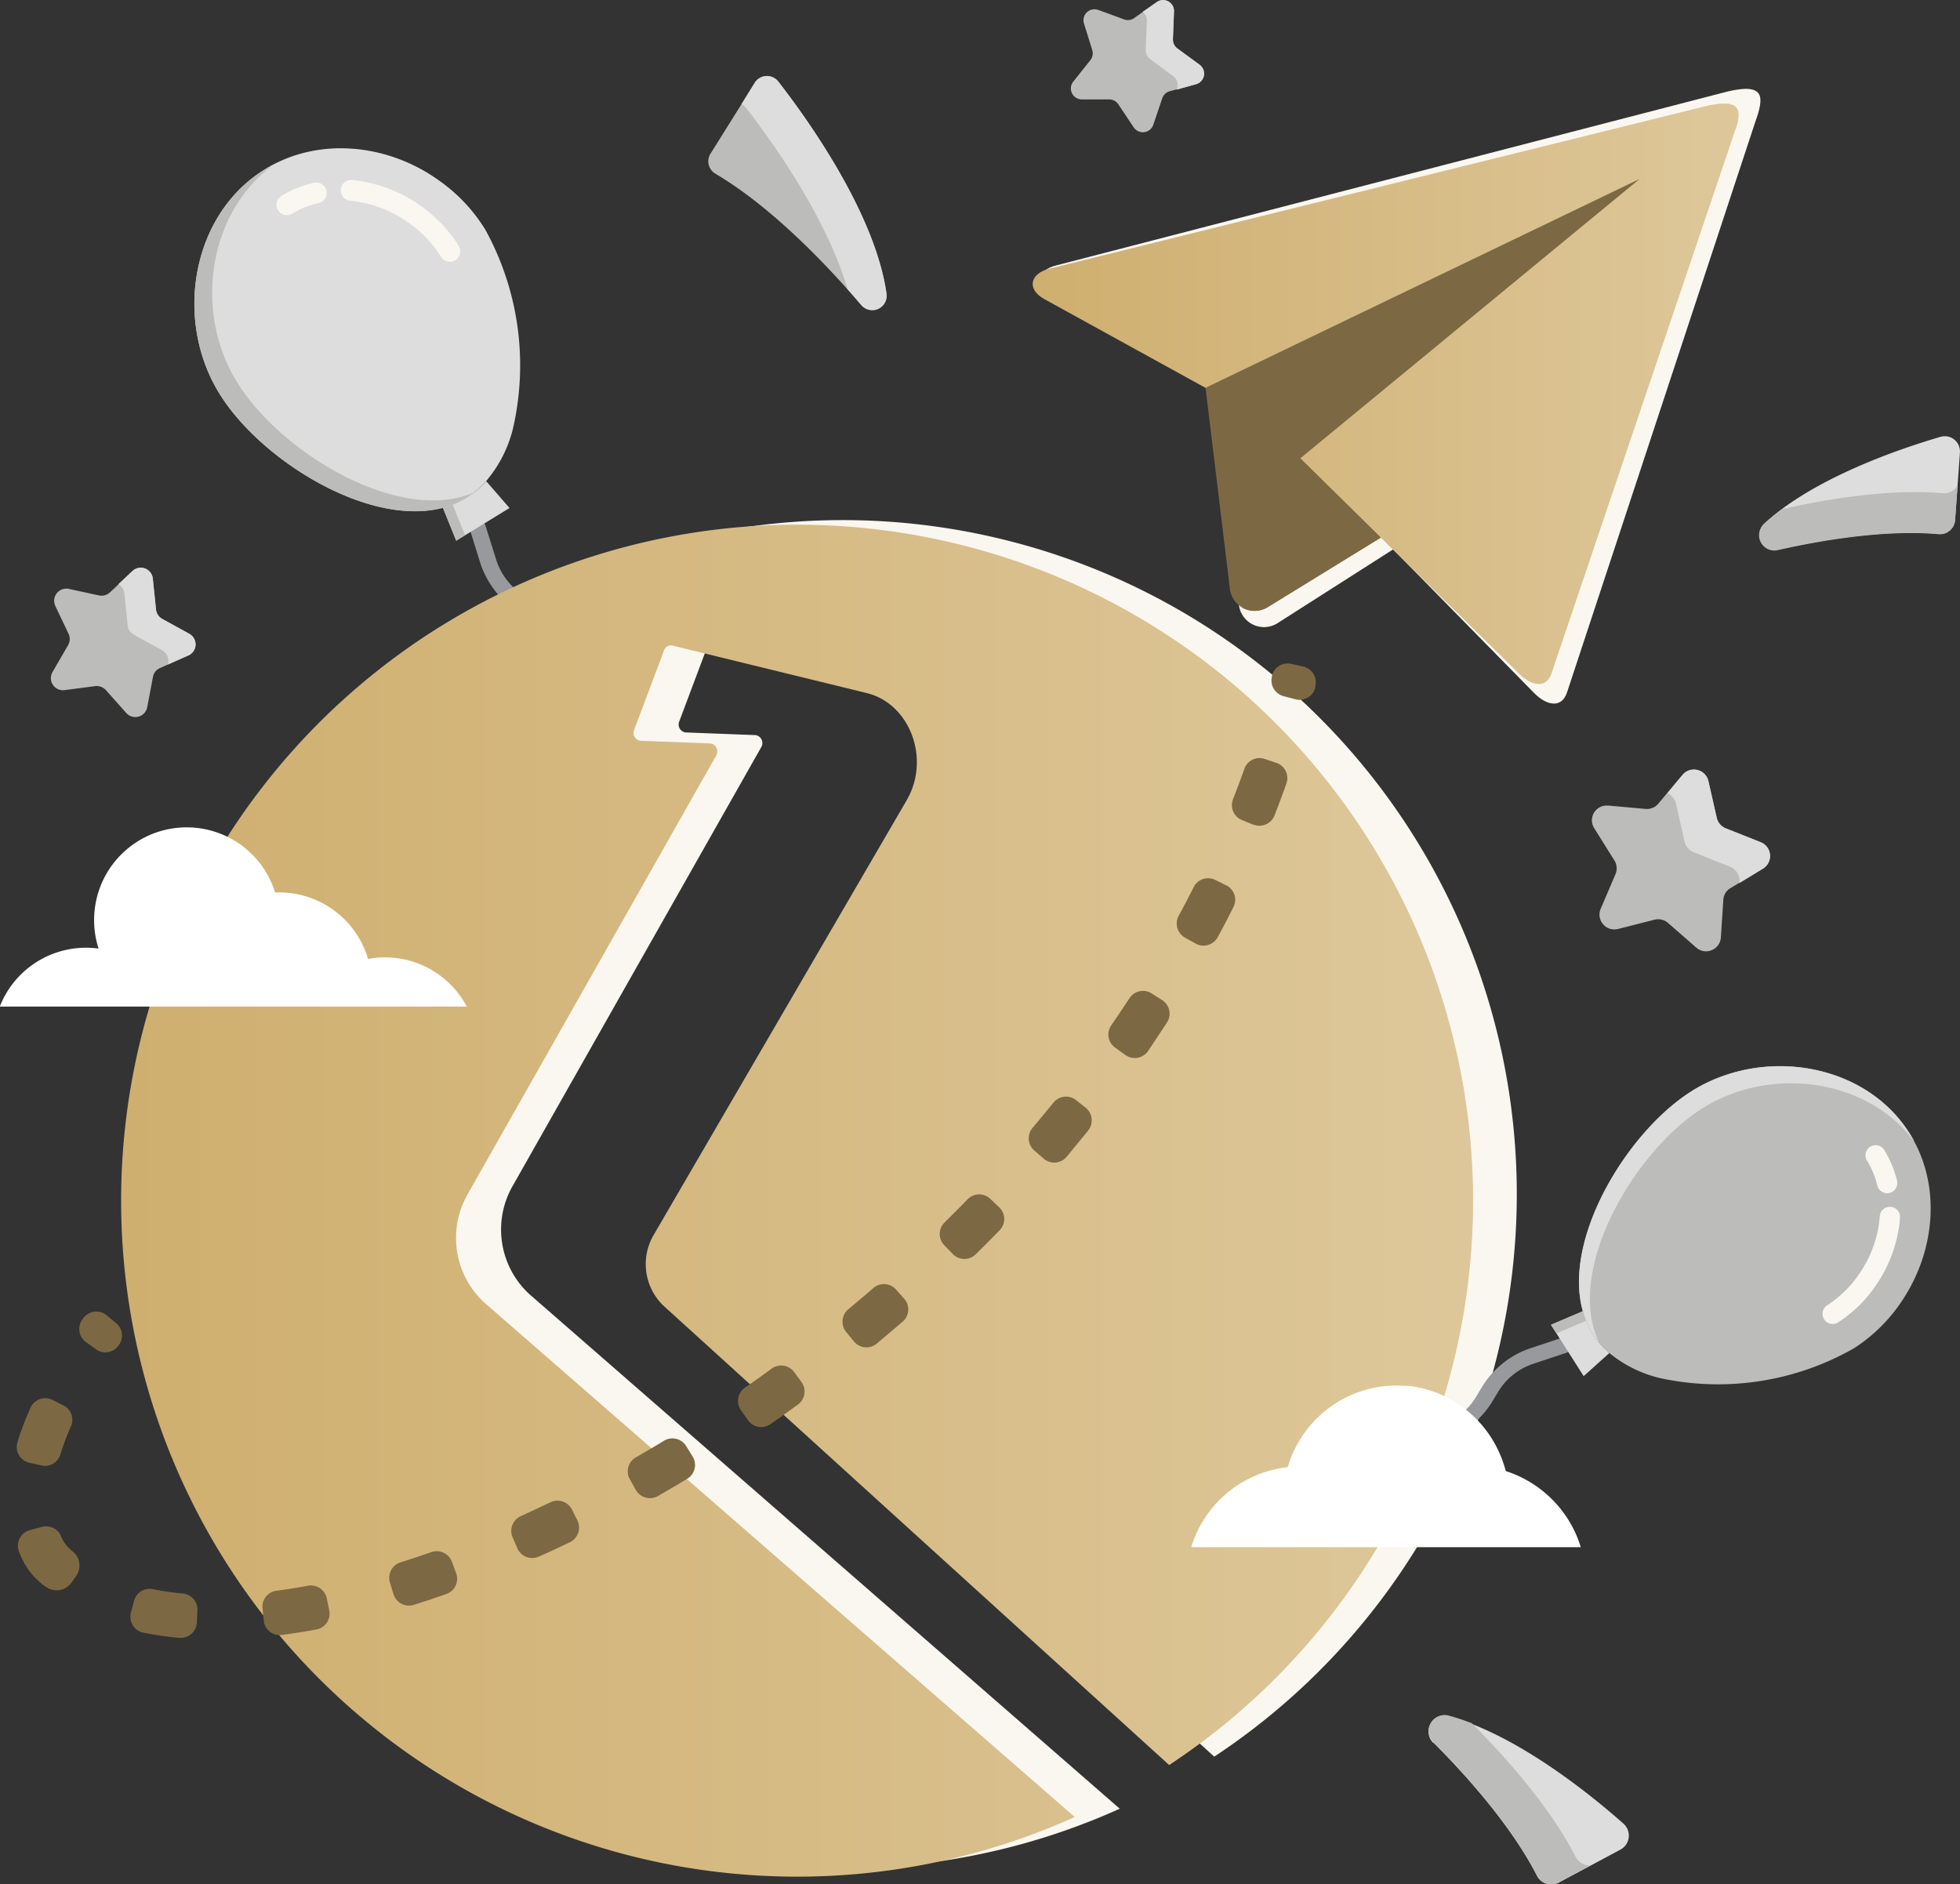
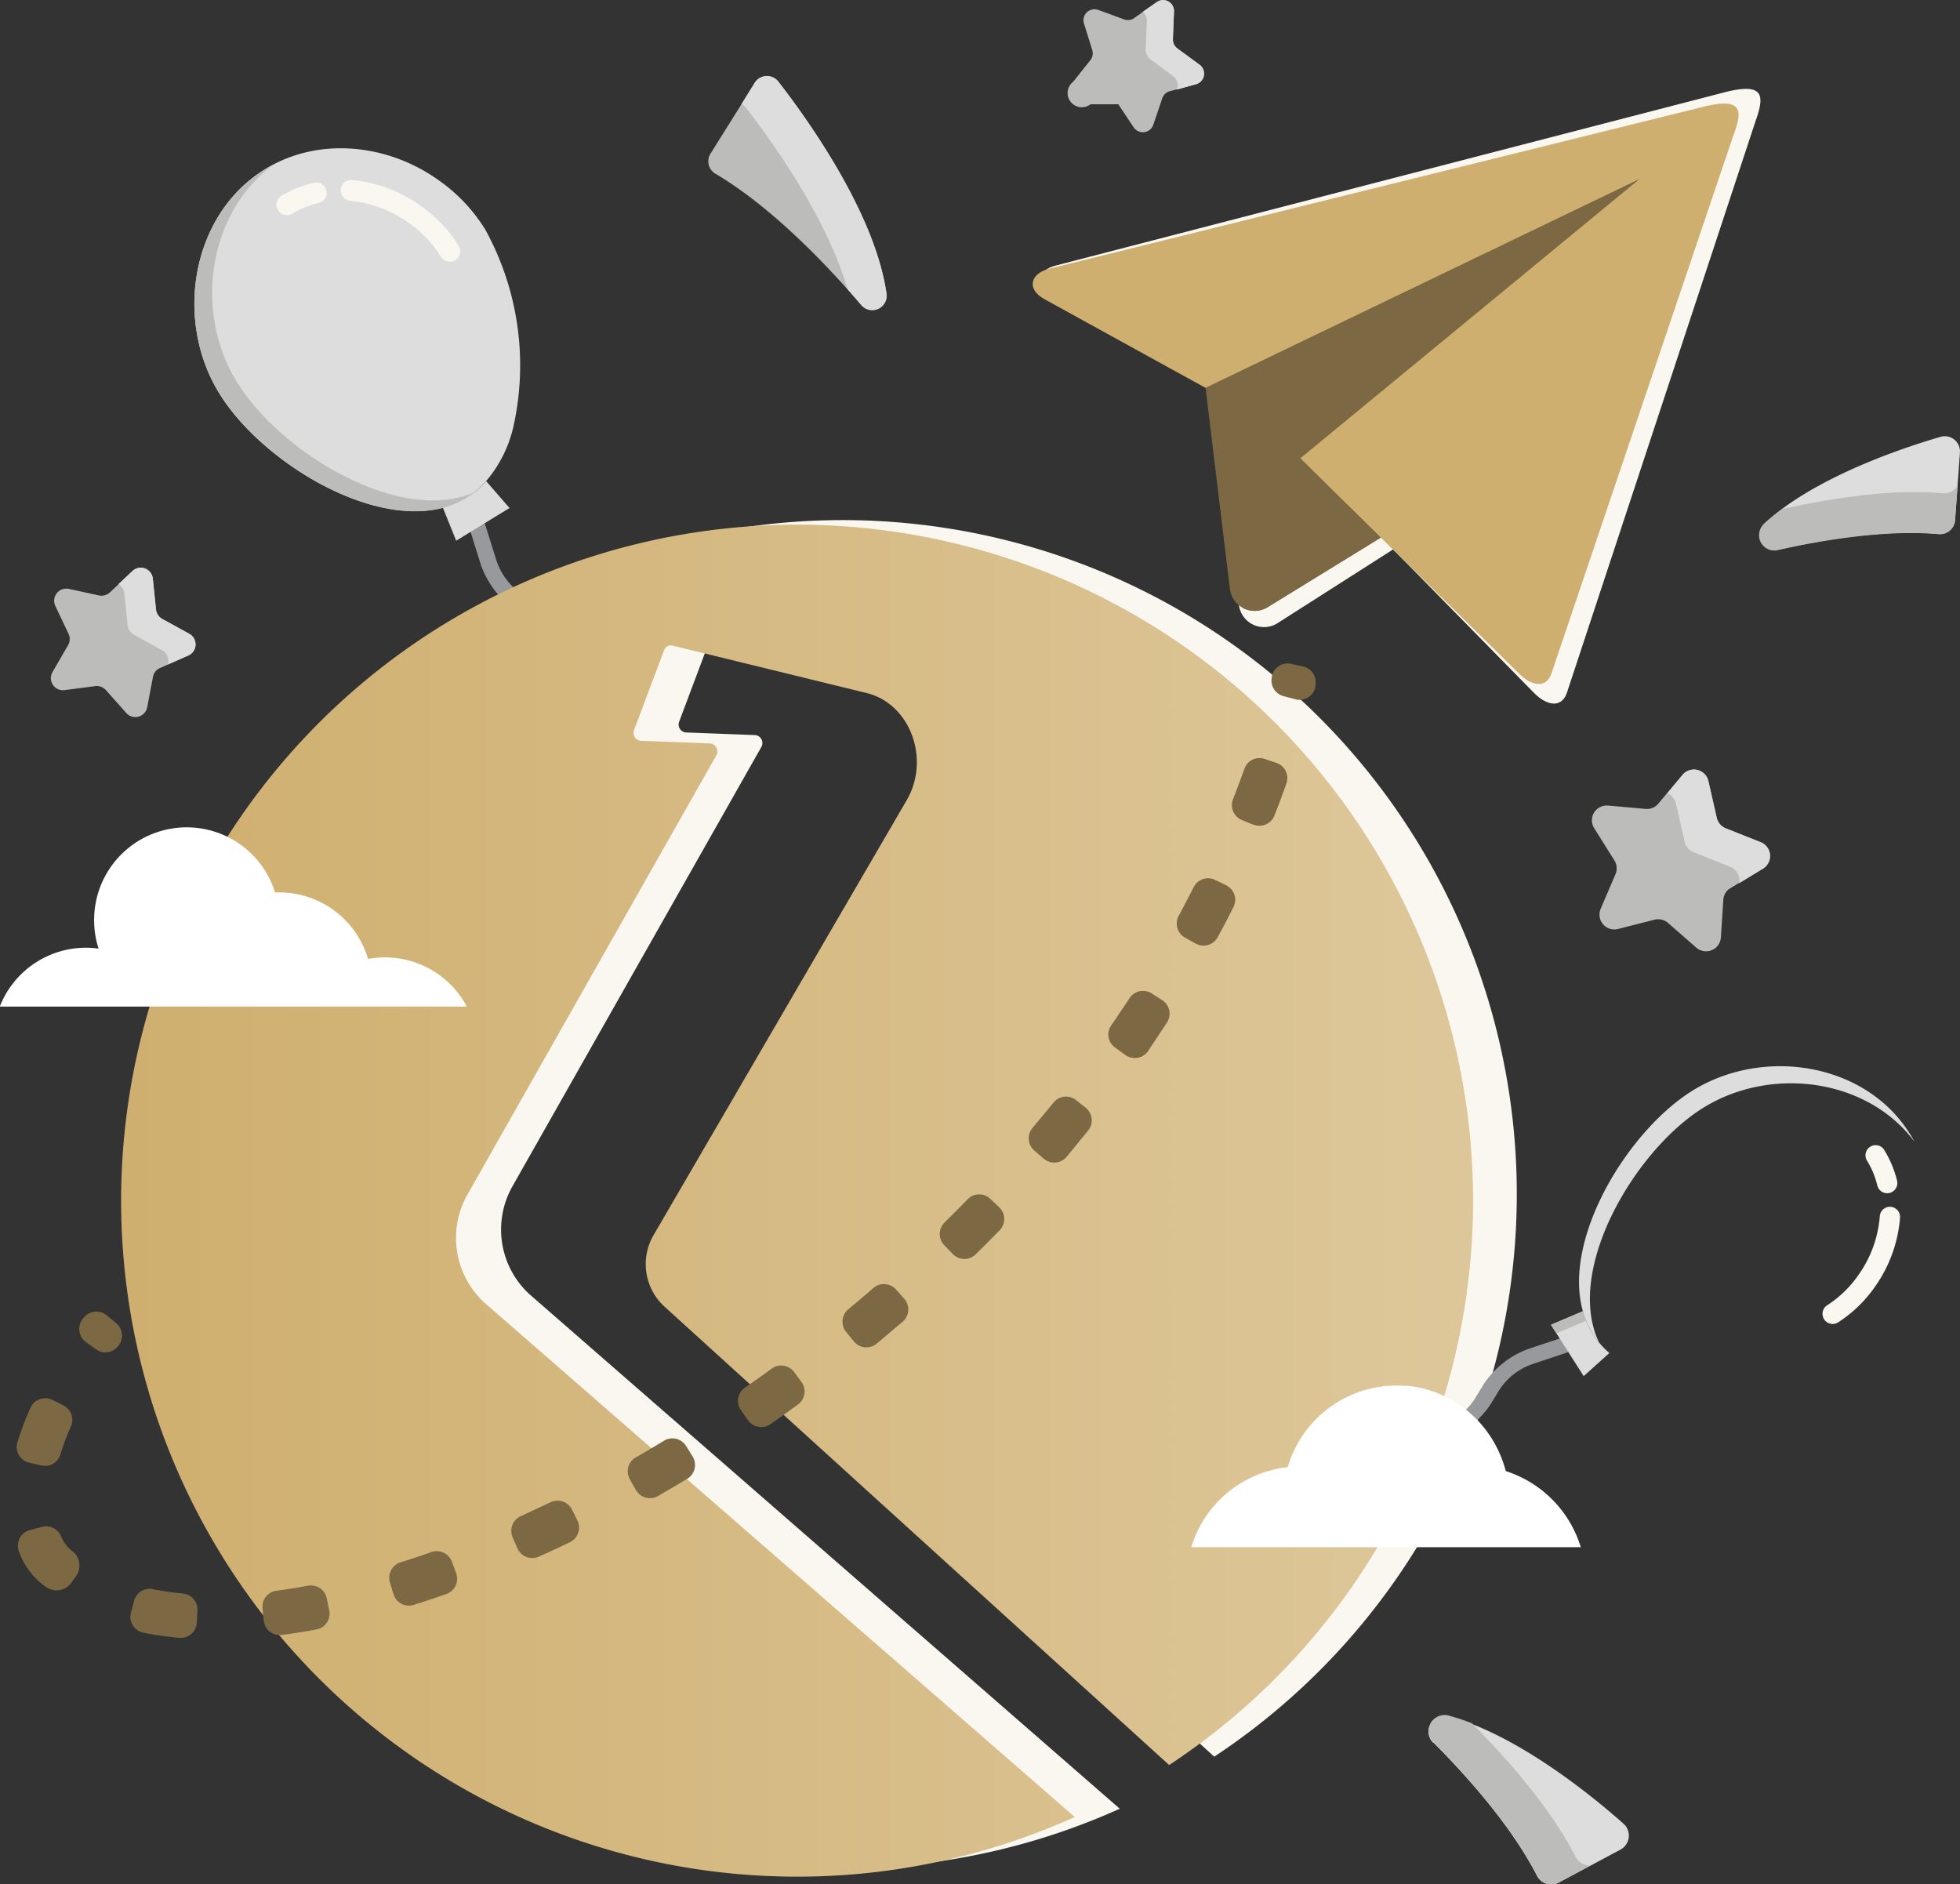
<svg xmlns="http://www.w3.org/2000/svg" xmlns:xlink="http://www.w3.org/1999/xlink" viewBox="0 0 272.13 261.62">
  <rect x="0" y="0" width="272.13" height="261.62" fill="#333333" stroke="none" />
  <defs>
    <style>.cls-1,.cls-7{fill:#faf6f0;}.cls-2{fill:#98999c;}.cls-3{fill:#ddd;}.cls-4{fill:#bcbcbb;}.cls-5{fill:#cfaf6f;}.cls-6,.cls-7,.cls-8{opacity:0.3;}.cls-6{fill:url(#linear-gradient);}.cls-8{fill:url(#linear-gradient-2);}.cls-9{fill:#7c6943;}.cls-10{fill:#fff;}</style>
    <linearGradient id="linear-gradient" x1="16.98" y1="166.81" x2="204.45" y2="166.81" gradientUnits="userSpaceOnUse">
      <stop offset="0" stop-color="#fff" stop-opacity="0" />
      <stop offset="1" stop-color="#fff" />
    </linearGradient>
    <linearGradient id="linear-gradient-2" x1="143.43" y1="54.67" x2="241.44" y2="54.67" xlink:href="#linear-gradient" />
  </defs>
  <title>Asset 29</title>
  <g id="Layer_2" data-name="Layer 2">
    <g id="Layer_1-2" data-name="Layer 1">
      <path class="cls-1" d="M73.49,179.67a12.2,12.2,0,0,1-2.32-15l34.52-60.93a1.11,1.11,0,0,0-.81-1.68l-9.69-.37a1.11,1.11,0,0,1-.88-1.53l4.16-11.08a1,1,0,0,1,1.13-.65l27,6.59c6,1.47,8.89,9.14,5.55,14.88L97,170.34a8,8,0,0,0,1.39,9.79l70.2,63.76a93.59,93.59,0,1,0-13.12,7.23Z" />
      <path class="cls-2" d="M80.68,96.67a1.06,1.06,0,0,1-1.07,0,1.89,1.89,0,0,1-.81-1L77.36,91a9.2,9.2,0,0,0-3.83-5L72,85a12.87,12.87,0,0,1-5.37-7L65.2,73.4c-.23-.75.08-1.42.69-1.51a1.61,1.61,0,0,1,1.55,1.2l1.44,4.58a9.21,9.21,0,0,0,3.83,5l1.52,1a12.91,12.91,0,0,1,5.37,7L81,95.29A1.18,1.18,0,0,1,80.68,96.67Z" />
      <path class="cls-3" d="M60.87,25c-7-5-16.61-6.09-24.06-1.51-10.21,6.25-12.66,20.85-6.4,31.06C36,63.74,51.09,73.24,61.49,70.49a11.85,11.85,0,0,0,6-3.69,17.75,17.75,0,0,0,3.73-7.3,39.09,39.09,0,0,0-3.84-27.62A23.22,23.22,0,0,0,60.87,25Z" />
      <path class="cls-4" d="M64,69a11.62,11.62,0,0,0,2-.72,9,9,0,0,1-1.18.84,12.18,12.18,0,0,1-3.28,1.39C51.09,73.24,36,63.74,30.41,54.56c-6.26-10.21-3.81-24.81,6.4-31.06a13.07,13.07,0,0,1,1.26-.71C28.88,29.43,26.87,43.26,32.88,53,38.51,62.23,53.56,71.72,64,69Z" />
      <path class="cls-3" d="M61.49,70.49l1.85,4.58,7.4-4.54L67.5,66.8A11.85,11.85,0,0,1,61.49,70.49Z" />
-       <path class="cls-4" d="M61.49,70.49a12.52,12.52,0,0,0,1.35-.44l1.74,4.26-1.24.76Z" />
      <path class="cls-1" d="M56.71,30.92a16,16,0,0,1,4.52,4.74,1.44,1.44,0,1,0,2.46-1.51,18.94,18.94,0,0,0-5.32-5.6A19.58,19.58,0,0,0,49,25a1.45,1.45,0,1,0-.27,2.88A16.68,16.68,0,0,1,56.71,30.92Z" />
      <path class="cls-1" d="M40.59,29.66a11.64,11.64,0,0,1,3.64-1.46,1.45,1.45,0,0,0-.64-2.83,15.16,15.16,0,0,0-4.52,1.82,1.45,1.45,0,0,0,1.52,2.47Z" />
      <path class="cls-2" d="M194.6,201.14a1,1,0,0,1,0-1,1.78,1.78,0,0,1,1-.81l4.43-1.47A9,9,0,0,0,204.9,194l.9-1.5a12.57,12.57,0,0,1,6.77-5.34l4.43-1.47c.72-.24,1.38,0,1.47.65a1.56,1.56,0,0,1-1.14,1.53l-4.43,1.47a9,9,0,0,0-4.84,3.81l-.9,1.49a12.55,12.55,0,0,1-6.78,5.34L196,201.47A1.12,1.12,0,0,1,194.6,201.14Z" />
-       <path class="cls-4" d="M264,180.72c4.7-6.92,5.65-16.25,1.08-23.43-6.25-9.84-20.49-12-30.32-5.73-8.85,5.63-17.85,20.42-15,30.49a11.62,11.62,0,0,0,3.68,5.8,17.44,17.44,0,0,0,7.17,3.51,38.07,38.07,0,0,0,26.82-4.18A22.75,22.75,0,0,0,264,180.72Z" />
      <path class="cls-3" d="M221.28,184.43a11.25,11.25,0,0,0,.73,1.93,8.49,8.49,0,0,1-.84-1.13,11.76,11.76,0,0,1-1.4-3.18c-2.84-10.07,6.16-24.86,15-30.49,9.83-6.25,24.07-4.11,30.32,5.73a13.62,13.62,0,0,1,.71,1.21c-6.6-8.84-20.09-10.56-29.52-4.57C227.44,159.56,218.44,174.36,221.28,184.43Z" />
      <path class="cls-3" d="M219.77,182.05l-4.43,1.88,4.54,7.13,3.57-3.21A11.62,11.62,0,0,1,219.77,182.05Z" />
      <path class="cls-4" d="M219.77,182.05a10.26,10.26,0,0,0,.45,1.32l-4.12,1.75-.76-1.19Z" />
      <path class="cls-1" d="M258.2,176.77a15.59,15.59,0,0,1-4.54,4.47,1.41,1.41,0,0,0,1.51,2.38,18.44,18.44,0,0,0,5.36-5.27,19.14,19.14,0,0,0,3.27-9.23,1.41,1.41,0,1,0-2.81-.21A16.21,16.21,0,0,1,258.2,176.77Z" />
      <path class="cls-1" d="M259.17,161.06a11.92,11.92,0,0,1,1.48,3.53,1.41,1.41,0,0,0,2.74-.67,14.79,14.79,0,0,0-1.85-4.37,1.41,1.41,0,0,0-2.37,1.51Z" />
      <path class="cls-5" d="M67.22,180.83a12.22,12.22,0,0,1-2.31-15l34.52-60.92a1.12,1.12,0,0,0-.81-1.69l-9.69-.37a1.1,1.1,0,0,1-.89-1.52L92.2,90.28a1,1,0,0,1,1.14-.66l27,6.6c6,1.47,8.89,9.13,5.55,14.88L90.74,171.49a8,8,0,0,0,1.39,9.8l70.2,63.76a93.85,93.85,0,1,0-13.12,7.22Z" />
      <path class="cls-6" d="M67.22,180.83a12.22,12.22,0,0,1-2.31-15l34.52-60.92a1.12,1.12,0,0,0-.81-1.69l-9.69-.37a1.1,1.1,0,0,1-.89-1.52L92.2,90.28a1,1,0,0,1,1.14-.66l27,6.6c6,1.47,8.89,9.13,5.55,14.88L90.74,171.49a8,8,0,0,0,1.39,9.8l70.2,63.76a93.85,93.85,0,1,0-13.12,7.22Z" />
      <path class="cls-1" d="M168.61,54.36l-22.79-13c-2.57-1.46-2-3.81.85-4.51l93.27-24.16c5.15-1.18,5,.77,3.75,4.27L217.57,96.11c-.76,2.33-2.89,1.81-4.57.1L193.42,76.26Z" />
      <path class="cls-7" d="M168.61,54.36l-22.79-13c-2.57-1.46-2-3.81.85-4.51l93.27-24.16c5.15-1.18,5,.77,3.75,4.27L217.57,96.11c-.76,2.33-2.89,1.81-4.57.1L193.42,76.26Z" />
      <path class="cls-1" d="M230.3,23.47,168.61,54.36,172,83.87a3.51,3.51,0,0,0,5.36,2.66l16.09-10.27L182,64.65Z" />
      <path class="cls-5" d="M167.38,53.85,145,41.53c-2.51-1.39-2-3.61.82-4.26L237,14.7c5-1.1,4.92.75,3.68,4.05L215.41,93.48c-.74,2.2-2.82,1.71-4.47.08L191.72,74.64Z" />
-       <path class="cls-8" d="M167.38,53.85,145,41.53c-2.51-1.39-2-3.61.82-4.26L237,14.7c5-1.1,4.92.75,3.68,4.05L215.41,93.48c-.74,2.2-2.82,1.71-4.47.08L191.72,74.64Z" />
      <path class="cls-9" d="M227.65,24.84l-60.27,29,3.38,27.92A3.46,3.46,0,0,0,176,84.3l15.71-9.66-11.18-11Z" />
      <path class="cls-9" d="M172.48,84.36A3.44,3.44,0,0,0,176,84.3l15.71-9.66-5.59-5.5-5.59-5.51Z" />
      <path class="cls-9" d="M13.38,187.37l-1.4-1a2.25,2.25,0,0,1-.55-3.17l.15-.2a2.25,2.25,0,0,1,3.23-.39l1.31,1.09a2.25,2.25,0,0,1,.38,3.06l-.05.06A2.23,2.23,0,0,1,13.38,187.37Z" />
      <path class="cls-9" d="M24.91,227.4a46.94,46.94,0,0,1-5-.72,2.25,2.25,0,0,1-1.73-2.79l.44-1.65a2.23,2.23,0,0,1,2.59-1.61,37.85,37.85,0,0,0,4.2.61,2.23,2.23,0,0,1,2,2.32l-.08,1.71A2.25,2.25,0,0,1,24.91,227.4ZM36.62,225l-.17-1.7a2.22,2.22,0,0,1,1.91-2.44c1.43-.19,2.89-.42,4.38-.7a2.26,2.26,0,0,1,2.63,1.74l.34,1.67A2.23,2.23,0,0,1,44,226.22c-1.64.31-3.26.56-4.84.77A2.23,2.23,0,0,1,36.62,225Zm18-3.69-.49-1.63a2.25,2.25,0,0,1,1.49-2.77c1.41-.44,2.83-.91,4.26-1.42a2.26,2.26,0,0,1,2.86,1.33l.59,1.6A2.24,2.24,0,0,1,62,221.3q-2.3.81-4.56,1.52A2.23,2.23,0,0,1,54.63,221.3ZM9.92,219.73a2.53,2.53,0,0,1-3.66.5L6,220.05a10.16,10.16,0,0,1-3.29-4.44,2.26,2.26,0,0,1,1.39-3.16L5.8,212a2.25,2.25,0,0,1,2.59,1.09,5.12,5.12,0,0,0,1.72,2.32h0a2.52,2.52,0,0,1,.47,3.39ZM71.85,215l-.68-1.56a2.24,2.24,0,0,1,1.14-2.94q2-.93,4.1-1.92a2.25,2.25,0,0,1,3,1l.76,1.52a2.26,2.26,0,0,1-1,3c-1.44.69-2.88,1.37-4.32,2A2.25,2.25,0,0,1,71.85,215Zm16.41-8.17-.83-1.49a2.23,2.23,0,0,1,.85-3c1.31-.75,2.62-1.52,3.91-2.31a2.24,2.24,0,0,1,3.07.73l.9,1.45a2.24,2.24,0,0,1-.74,3.1c-1.35.82-2.72,1.62-4.09,2.41A2.24,2.24,0,0,1,88.26,206.81ZM5.74,203.46l-1.67-.38a2.24,2.24,0,0,1-1.65-2.83,41,41,0,0,1,1.8-4.77,2.25,2.25,0,0,1,3.06-1.12l1.52.76A2.23,2.23,0,0,1,9.86,198a35,35,0,0,0-1.5,4A2.22,2.22,0,0,1,5.74,203.46Zm98.11-6.29-1-1.41a2.24,2.24,0,0,1,.58-3.1c1.24-.86,2.48-1.74,3.7-2.64a2.25,2.25,0,0,1,3.13.47l1,1.36a2.24,2.24,0,0,1-.47,3.15q-1.92,1.41-3.87,2.76A2.23,2.23,0,0,1,103.85,197.17Zm14.7-10.94-1.08-1.32a2.25,2.25,0,0,1,.32-3.14q1.75-1.46,3.47-2.94a2.24,2.24,0,0,1,3.15.21l1.13,1.27a2.25,2.25,0,0,1-.2,3.18c-1.2,1-2.41,2.06-3.63,3.07A2.23,2.23,0,0,1,118.55,186.23Zm13.73-12.13-1.18-1.22a2.24,2.24,0,0,1,.05-3.16c1.07-1.06,2.14-2.13,3.19-3.21a2.24,2.24,0,0,1,3.15-.07l1.24,1.18a2.24,2.24,0,0,1,.07,3.18q-1.65,1.69-3.34,3.35A2.23,2.23,0,0,1,132.28,174.1Zm12.6-13.26-1.28-1.11a2.24,2.24,0,0,1-.23-3.15q1.47-1.74,2.89-3.49a2.24,2.24,0,0,1,3.13-.36l1.33,1.05a2.25,2.25,0,0,1,.37,3.17q-1.49,1.83-3,3.66A2.24,2.24,0,0,1,144.88,160.84Zm11.33-14.39-1.38-1a2.23,2.23,0,0,1-.54-3.1q1.29-1.87,2.52-3.75a2.24,2.24,0,0,1,3.08-.68l1.43.91A2.24,2.24,0,0,1,162,142c-.86,1.32-1.75,2.64-2.65,4A2.26,2.26,0,0,1,156.21,146.45ZM166,131l-1.49-.83a2.25,2.25,0,0,1-.87-3c.72-1.33,1.42-2.67,2.09-4a2.24,2.24,0,0,1,3-1l1.53.75a2.23,2.23,0,0,1,1,3c-.71,1.41-1.44,2.83-2.21,4.23A2.24,2.24,0,0,1,166,131Zm8-16.5-1.58-.65a2.24,2.24,0,0,1-1.22-2.9c.54-1.4,1.07-2.8,1.57-4.2a2.22,2.22,0,0,1,2.82-1.38l1.61.54a2.23,2.23,0,0,1,1.41,2.86c-.53,1.5-1.09,3-1.67,4.48A2.25,2.25,0,0,1,174,114.47Z" />
      <path class="cls-9" d="M179.84,97.08l-1.64-.43a2.25,2.25,0,0,1-1.6-2.72l0-.09a2.24,2.24,0,0,1,2.67-1.67l1.66.37a2.23,2.23,0,0,1,1.69,2.7l0,.22A2.25,2.25,0,0,1,179.84,97.08Z" />
      <path class="cls-4" d="M9.56,81.76l4.19.91a1.73,1.73,0,0,0,1.52-.43l3.12-2.94a1.68,1.68,0,0,1,2.83,1.06l.44,4.26a1.69,1.69,0,0,0,.87,1.31L26.29,88a1.68,1.68,0,0,1-.13,3l-3.92,1.74a1.65,1.65,0,0,0-1,1.23l-.8,4.21a1.68,1.68,0,0,1-2.91.81L14.7,95.81a1.73,1.73,0,0,0-1.48-.55L9,95.81A1.68,1.68,0,0,1,7.3,93.29l2.15-3.71A1.71,1.71,0,0,0,9.52,88L7.68,84.13a1.69,1.69,0,0,1,1.88-2.37Z" />
      <path class="cls-3" d="M21.22,80.36l.44,4.26a1.69,1.69,0,0,0,.87,1.31L26.29,88a1.68,1.68,0,0,1-.13,3l-2.85,1.26a1.72,1.72,0,0,0-.83-2l-3.87-2.12a1.71,1.71,0,0,1-.89-1.34l-.45-4.39a1.72,1.72,0,0,0-.83-1.31l1.95-1.83A1.68,1.68,0,0,1,21.22,80.36Z" />
-       <path class="cls-4" d="M152.44,1.36l3.63,1.33a1.49,1.49,0,0,0,1.4-.18L160.63.28A1.51,1.51,0,0,1,163,1.58l-.15,3.86a1.53,1.53,0,0,0,.61,1.28L166.57,9a1.52,1.52,0,0,1-.49,2.68l-3.72,1a1.53,1.53,0,0,0-1,1l-1.24,3.66a1.53,1.53,0,0,1-2.71.35l-2.14-3.21a1.54,1.54,0,0,0-1.25-.68l-3.86,0A1.52,1.52,0,0,1,149,11.35l2.39-3a1.54,1.54,0,0,0,.26-1.4l-1.15-3.69a1.52,1.52,0,0,1,2-1.87Z" />
+       <path class="cls-4" d="M152.44,1.36l3.63,1.33a1.49,1.49,0,0,0,1.4-.18L160.63.28A1.51,1.51,0,0,1,163,1.58l-.15,3.86a1.53,1.53,0,0,0,.61,1.28L166.57,9a1.52,1.52,0,0,1-.49,2.68l-3.72,1a1.53,1.53,0,0,0-1,1l-1.24,3.66a1.53,1.53,0,0,1-2.71.35l-2.14-3.21l-3.86,0A1.52,1.52,0,0,1,149,11.35l2.39-3a1.54,1.54,0,0,0,.26-1.4l-1.15-3.69a1.52,1.52,0,0,1,2-1.87Z" />
      <path class="cls-3" d="M163,1.58l-.15,3.86a1.53,1.53,0,0,0,.61,1.28L166.57,9a1.53,1.53,0,0,1-.49,2.69l-2.7.76a1.55,1.55,0,0,0-.5-1.88L159.7,8.22a1.57,1.57,0,0,1-.63-1.31l.16-4a1.53,1.53,0,0,0-.57-1.27l2-1.39A1.52,1.52,0,0,1,163,1.58Z" />
      <path class="cls-4" d="M223.27,111.84l5.21.47a2.06,2.06,0,0,0,1.77-.74l3.35-4a2.06,2.06,0,0,1,3.59.86l1.16,5.1A2.07,2.07,0,0,0,239.6,115l4.86,1.93a2.06,2.06,0,0,1,.3,3.68l-4.49,2.69a2,2,0,0,0-1,1.63l-.34,5.23a2.06,2.06,0,0,1-3.41,1.41l-3.94-3.44a2.08,2.08,0,0,0-1.87-.44l-5.07,1.29a2.06,2.06,0,0,1-2.4-2.8l2.06-4.82a2.06,2.06,0,0,0-.16-1.91L221.35,115a2.05,2.05,0,0,1,1.92-3.15Z" />
      <path class="cls-3" d="M237.19,108.4l1.16,5.1A2.07,2.07,0,0,0,239.6,115l4.86,1.93a2.06,2.06,0,0,1,.3,3.68l-3.26,2a2.11,2.11,0,0,0-1.32-2.28l-5-2a2.11,2.11,0,0,1-1.29-1.49l-1.19-5.25a2.11,2.11,0,0,0-1.2-1.46l2.09-2.51A2.06,2.06,0,0,1,237.19,108.4Z" />
      <path class="cls-4" d="M119.56,42.34c-4.34-5.09-12.19-13.48-20.23-18.22a2,2,0,0,1-.68-2.79l6.15-9.82a2,2,0,0,1,3.28-.16c4,5.14,13.41,18.25,15,29.39A2,2,0,0,1,119.56,42.34Z" />
      <path class="cls-3" d="M108.08,11.35c4,5.14,13.41,18.25,15,29.39a2,2,0,0,1-3.5,1.6c-.57-.67-1.21-1.4-1.9-2.18C114.75,30.12,107.1,19.5,103.6,15a2,2,0,0,0-.65-.54l1.85-3A2,2,0,0,1,108.08,11.35Z" />
      <path class="cls-3" d="M246.87,76.32c5.76-1.3,14.72-2.87,22.28-2.19a2.11,2.11,0,0,0,2.3-2l.67-9.3a2.11,2.11,0,0,0-2.7-2.18c-5.51,1.61-17.5,5.65-24.42,12a2.12,2.12,0,0,0,1.87,3.64Z" />
      <path class="cls-4" d="M271.8,67.37l-.35,4.8a2.1,2.1,0,0,1-2.3,2c-7.56-.67-16.52.9-22.28,2.2A2.12,2.12,0,0,1,245,72.68a27.74,27.74,0,0,1,2.47-2c5.76-1.3,14.72-2.87,22.27-2.2A2.12,2.12,0,0,0,271.8,67.37Z" />
      <path class="cls-3" d="M199,241.92c4.36,4.37,10.76,11.42,14.38,18.48a2.21,2.21,0,0,0,3,1l8.6-4.6a2.21,2.21,0,0,0,.42-3.61c-4.5-4-14.78-12.33-24.25-14.91a2.21,2.21,0,0,0-2.17,3.69Z" />
      <path class="cls-4" d="M220.83,259l-4.44,2.37a2.21,2.21,0,0,1-3-1c-3.63-7.06-10-14.11-14.38-18.48a2.21,2.21,0,0,1,2.17-3.69,30.93,30.93,0,0,1,3.17,1.05c4.36,4.37,10.76,11.43,14.38,18.49A2.24,2.24,0,0,0,220.83,259Z" />
      <path class="cls-10" d="M209.06,204.24a16,16,0,0,0-7.06-9.61v0l-.35-.2-.4-.23-.74-.37-.32-.16c-.35-.16-.71-.3-1.08-.44l-.3-.1-.85-.26-.42-.11-.78-.17-.44-.07c-.28-.05-.56-.08-.84-.11l-.39,0c-.41,0-.83-.05-1.25-.05a15.77,15.77,0,0,0-15.05,11.34,15.8,15.8,0,0,0-13.4,11.11h54.09A16,16,0,0,0,209.06,204.24Z" />
      <path class="cls-10" d="M53.47,132.92a12.37,12.37,0,0,0-2.37.22,12.85,12.85,0,0,0-12.33-9.24c-.2,0-.38,0-.58,0a12.85,12.85,0,0,0-25.12,3.8,12.61,12.61,0,0,0,.62,4,12.32,12.32,0,0,0-1.72-.12,12.85,12.85,0,0,0-12,8.17H64.81A12.85,12.85,0,0,0,53.47,132.92Z" />
    </g>
  </g>
</svg>